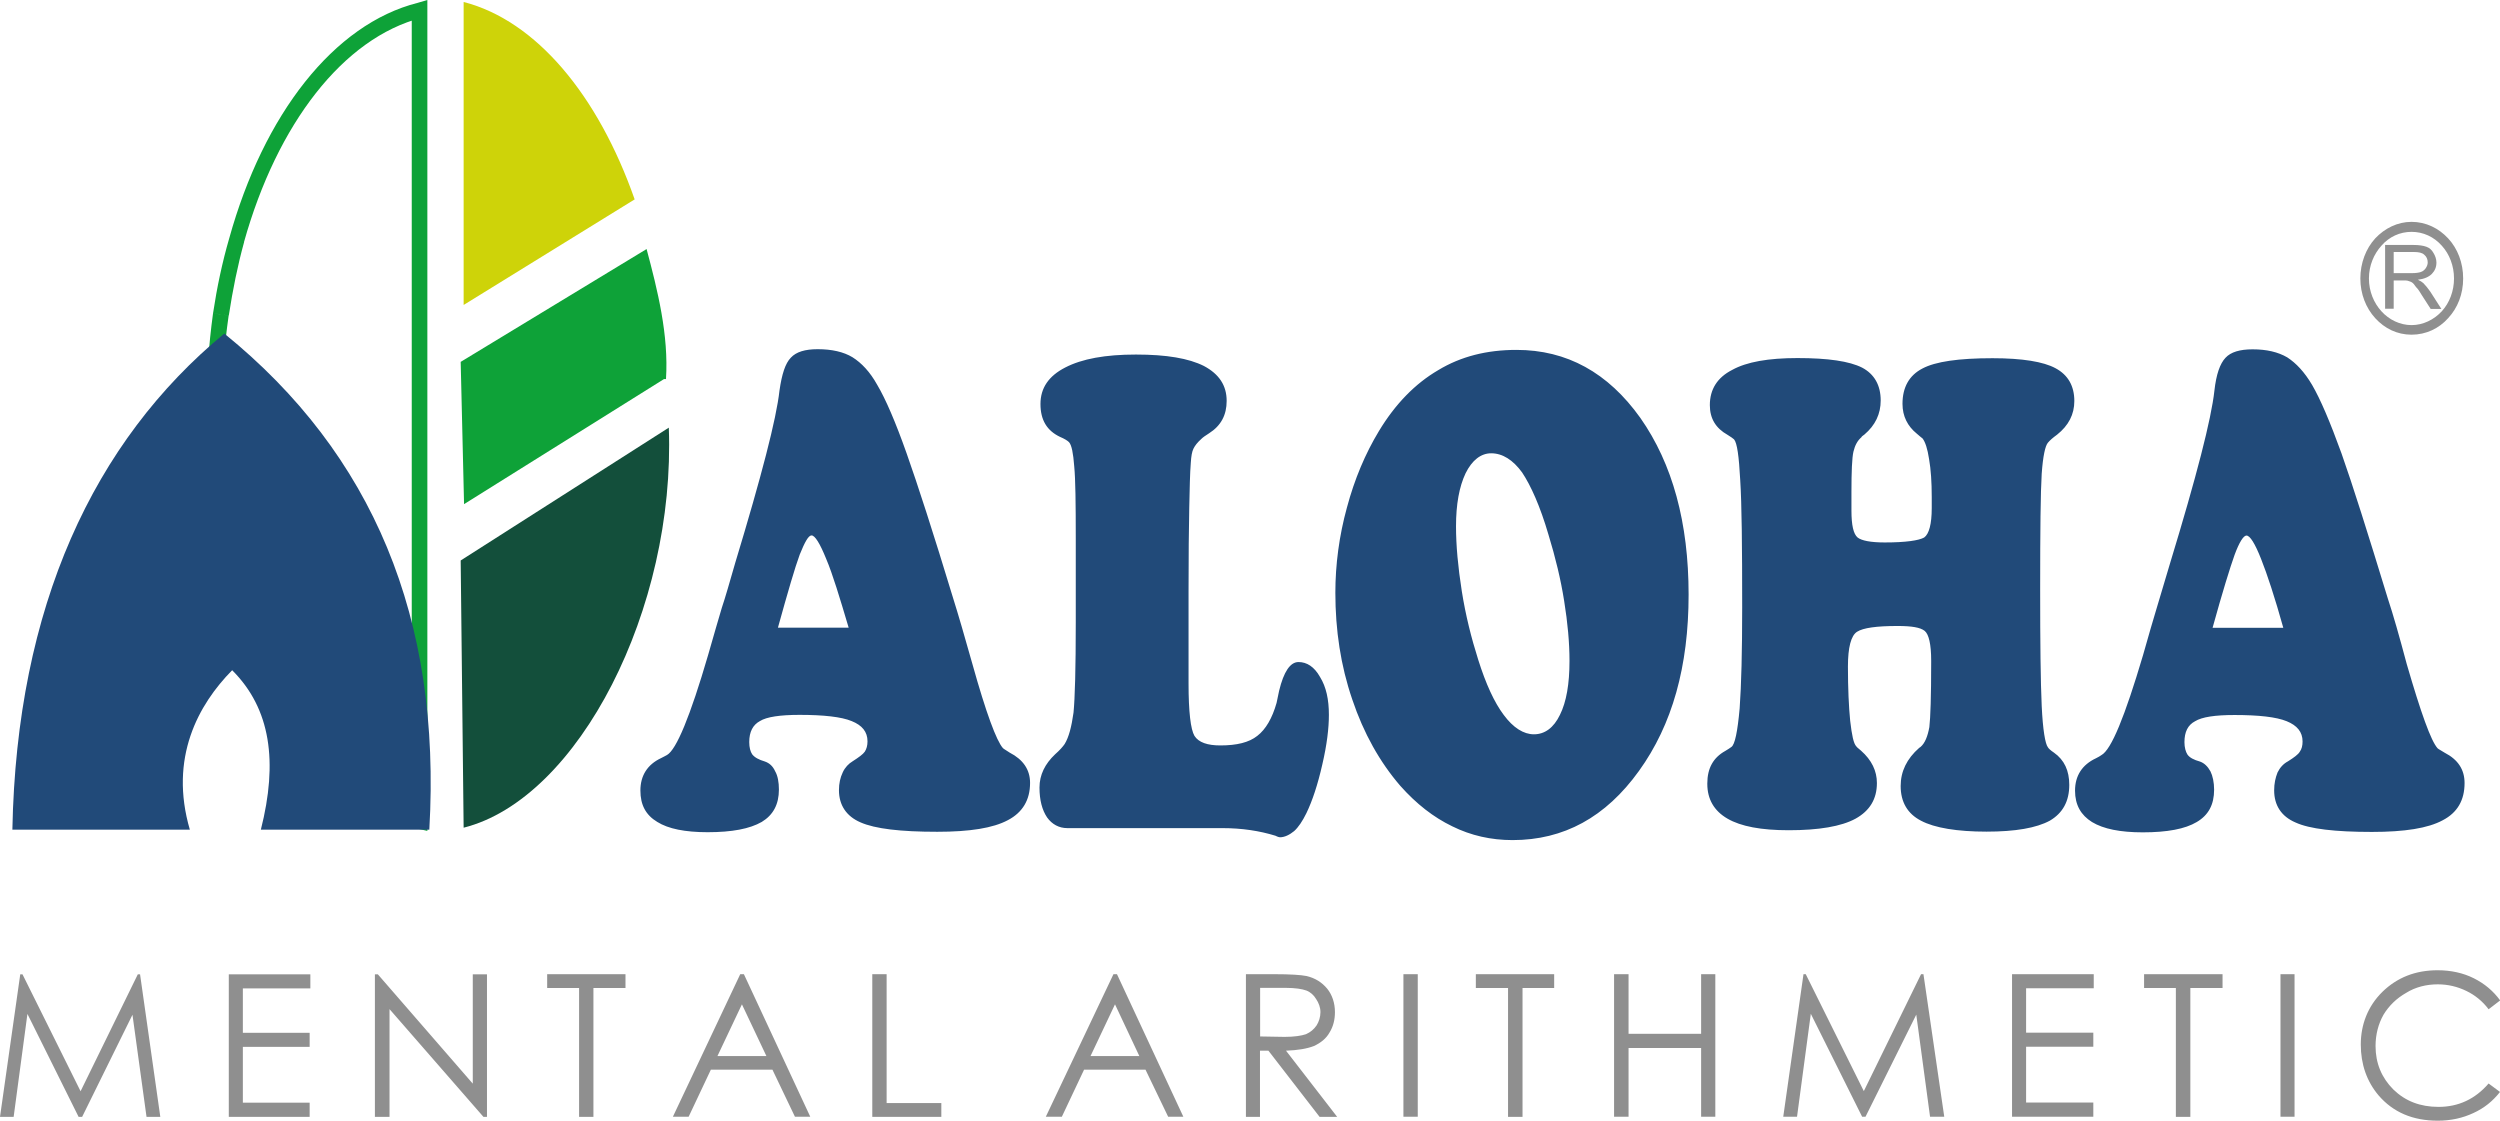
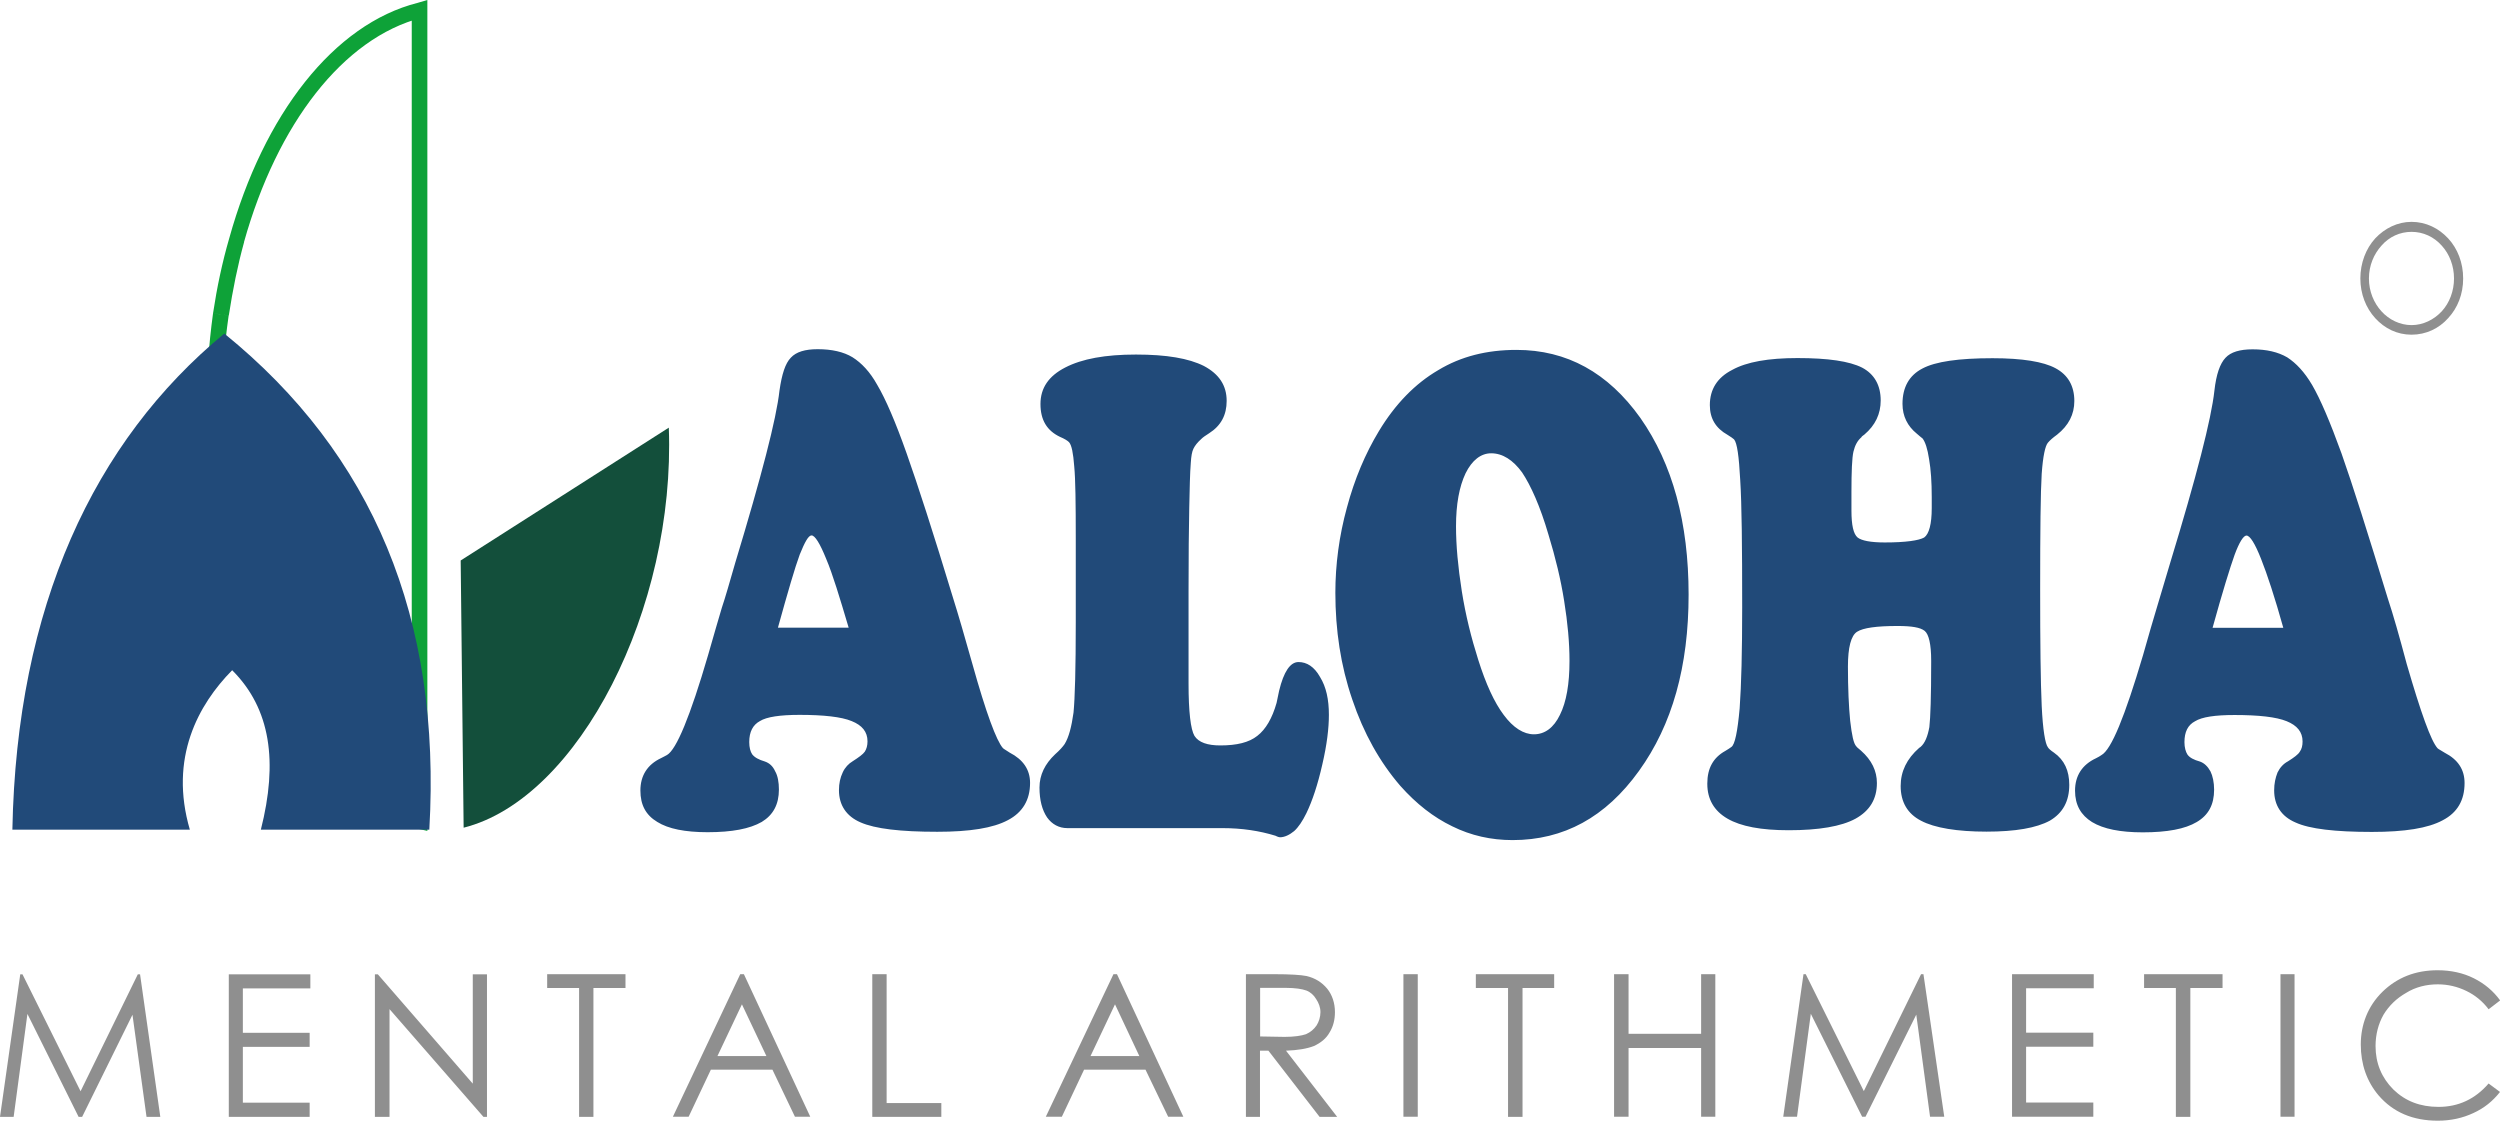
<svg xmlns="http://www.w3.org/2000/svg" width="638" height="286" viewBox="0 0 638 286" fill="none">
  <g clip-path="url(#clip0_243_128)">
    <path d="M106.621 211.444H106.514L107.016 209.467L106.621 211.444ZM106.514 211.444C102.243 210.294 97.937 208.425 93.953 205.98L96.07 202.565C99.767 204.902 103.571 206.592 107.59 207.526L106.514 211.444ZM93.953 205.98C90.041 203.464 86.273 200.337 82.649 196.634L85.556 193.866C88.857 197.281 92.374 200.229 96.07 202.565L93.953 205.98ZM82.649 196.634C64.633 177.797 52.647 144.007 52.647 105.65H56.559C56.559 142.928 68.15 175.712 85.591 193.866L82.685 196.634H82.649ZM52.647 105.614C52.647 96.663 53.257 88.036 54.37 79.948L58.353 80.523C57.205 88.647 56.523 97.023 56.523 105.614H52.611H52.647ZM54.37 79.948C55.375 73.297 56.738 66.863 58.497 60.824L62.301 61.758C60.65 67.725 59.394 73.98 58.389 80.523L54.406 79.948H54.37ZM58.497 60.824C67.289 29.189 85.161 6.147 106.621 0.719L107.59 4.529C87.601 9.706 70.734 31.562 62.265 61.794L58.461 60.859L58.497 60.824ZM106.621 0.719L109.062 0V2.624H107.088L106.621 0.683V0.719ZM109.062 209.467H105.078V2.624H109.062V209.467ZM109.062 209.467V212.056L106.621 211.48L107.088 209.503H109.062V209.467Z" fill="#0EA238" />
-     <path fill-rule="evenodd" clip-rule="evenodd" d="M161.959 50.866C152.628 24.301 136.838 5.284 118.32 0.503V77.827L161.995 50.866H161.959Z" fill="#CED309" />
-     <path fill-rule="evenodd" clip-rule="evenodd" d="M169.962 96.735C170.679 85.52 167.808 74.016 165.009 63.556L117.566 92.35L118.428 128.657L169.459 96.735H169.962Z" fill="#0EA238" />
    <path fill-rule="evenodd" clip-rule="evenodd" d="M118.32 211.229C147.676 203.824 172.438 155.294 170.679 109.137L117.566 143.036L118.32 211.265V211.229Z" fill="#134F3B" />
    <path fill-rule="evenodd" clip-rule="evenodd" d="M3.158 211.732C4.235 154.827 23.901 112.66 57.24 85.124C95.137 115.86 112.685 157.81 109.563 211.732H66.571C70.949 194.441 69.119 180.889 59.25 171.039C50.601 179.81 43.1 193.399 48.448 211.732H3.158Z" fill="#214A79" />
    <path fill-rule="evenodd" clip-rule="evenodd" d="M198.527 160.183H216.578C214.282 152.454 212.487 146.487 210.836 142.605C209.222 138.614 207.966 136.637 207.104 136.637C206.315 136.637 205.382 138.327 204.09 141.526C202.905 144.725 201.075 150.98 198.527 160.183ZM163.43 201.739C163.43 197.964 165.188 195.124 168.705 193.471C169.315 193.183 169.782 192.895 170.212 192.68C172.617 191.314 176.134 182.83 180.691 167.229C182.163 162.052 183.347 158.026 184.208 155.114C185.105 152.454 186.182 148.68 187.618 143.683C194.328 121.539 198.132 106.908 198.922 99.683C199.532 95.477 200.393 92.745 201.829 91.271C203.193 89.797 205.453 89.114 208.683 89.114C212.272 89.114 215.286 89.797 217.547 91.163C219.88 92.637 221.997 94.866 223.863 98.209C226.017 101.84 228.529 107.663 231.364 115.68C234.199 123.696 238.182 135.99 243.242 152.67C244.534 156.768 246.185 162.448 248.159 169.458C251.64 181.931 254.296 189.049 255.946 190.918C256.234 191.206 256.844 191.493 257.669 192.069C261.078 193.83 262.873 196.382 262.873 199.797C262.873 204.183 260.935 207.346 257.238 209.288C253.434 211.337 247.477 212.271 239.187 212.271C229.821 212.271 223.325 211.516 219.593 209.863C216.004 208.317 214.102 205.477 214.102 201.667C214.102 199.905 214.425 198.467 215.071 197.101C215.645 195.843 216.578 194.873 217.619 194.261C219.126 193.291 220.239 192.5 220.705 191.817C221.136 191.134 221.387 190.271 221.387 189.193C221.387 186.748 220.024 185.095 217.332 184.016C214.712 182.938 210.191 182.435 204.054 182.435C199.101 182.435 195.656 182.938 193.934 184.016C192.139 184.987 191.206 186.748 191.206 189.373C191.206 190.739 191.493 191.817 191.96 192.5C192.57 193.291 193.611 193.866 195.19 194.333C196.338 194.729 197.235 195.52 197.809 196.814C198.491 197.964 198.778 199.654 198.778 201.487C198.778 205.297 197.307 207.993 194.4 209.755C191.35 211.516 186.792 212.379 180.584 212.379C174.842 212.379 170.535 211.516 167.736 209.755C164.793 207.993 163.43 205.405 163.43 201.739ZM311.966 211.337H272.383C270.265 211.337 268.471 210.366 267.215 208.605C265.959 206.735 265.277 204.219 265.277 200.984C265.277 197.748 266.677 194.944 269.261 192.5C270.445 191.458 271.234 190.559 271.701 189.876C272.778 188.114 273.459 185.454 273.962 181.859C274.321 178.229 274.536 170.536 274.536 158.745V137.428C274.536 128.441 274.464 122.294 274.141 118.987C273.89 115.68 273.495 113.595 272.813 112.84C272.419 112.444 271.665 111.977 270.481 111.474C267.179 109.892 265.528 107.196 265.528 103.098C265.528 99 267.646 95.944 271.844 93.788C276.151 91.559 282.072 90.48 289.896 90.48C297.719 90.48 303.353 91.451 307.229 93.392C311.141 95.477 313.043 98.389 313.043 102.307C313.043 105.902 311.607 108.634 308.557 110.575C307.66 111.15 307.014 111.582 306.619 111.977C305.542 112.948 304.968 113.703 304.573 114.493C304.179 115.284 303.999 116.435 303.892 118.088C303.676 120.712 303.605 124.631 303.497 129.627C303.389 134.66 303.317 141.814 303.317 150.908V174.418C303.317 181.644 303.856 186.137 304.825 187.791C305.901 189.48 308.162 190.235 311.428 190.235C315.627 190.235 318.749 189.48 320.866 187.791C323.019 186.137 324.67 183.297 325.783 179.379C325.926 178.624 326.142 177.654 326.429 176.288C327.613 171.399 329.264 168.954 331.381 168.954C333.498 168.954 335.4 170.141 336.872 172.765C338.451 175.317 339.133 178.516 339.133 182.435C339.133 185.85 338.63 190.056 337.446 195.124C336.298 200.193 334.934 204.327 333.391 207.526C332.386 209.575 331.345 211.121 330.269 212.092C329.084 213.062 327.828 213.673 326.644 213.673C326.536 213.673 326.106 213.601 325.496 213.278C321.404 212.02 316.919 211.337 311.966 211.337ZM340.783 151.304C340.783 144.078 341.752 136.745 343.726 129.556C345.664 122.294 348.427 115.752 351.908 110C356.071 103.098 361.167 97.886 367.017 94.471C372.831 90.948 379.47 89.294 387.006 89.294C399.854 89.294 410.368 95.082 418.623 106.657C426.841 118.376 430.932 133.402 430.932 151.735C430.932 170.069 426.769 184.951 418.264 196.742C409.758 208.569 399.064 214.392 386.001 214.392C380.546 214.392 375.379 213.242 370.606 210.869C365.833 208.569 361.454 205.154 357.363 200.552C352.124 194.477 347.997 187.144 345.09 178.48C342.147 169.889 340.783 160.83 340.783 151.232M371.575 134.337C371.575 139.154 372.077 144.69 373.046 150.837C374.015 156.984 375.486 162.843 377.245 168.379C379.183 174.526 381.336 179.235 383.74 182.435C386.181 185.742 388.836 187.395 391.456 187.395C394.255 187.395 396.516 185.706 398.095 182.435C399.746 179.127 400.535 174.526 400.535 168.667C400.535 163.993 400.069 158.925 399.172 153.353C398.31 147.889 396.947 142.245 395.152 136.386C393.035 129.16 390.666 123.912 388.441 120.569C386.109 117.369 383.453 115.68 380.546 115.68C377.927 115.68 375.666 117.441 374.015 120.784C372.4 124.199 371.575 128.693 371.575 134.337ZM435.705 199.941C435.705 196.023 437.248 193.327 440.298 191.637C440.98 191.242 441.554 190.846 441.841 190.631C442.739 190.056 443.42 186.748 443.959 180.781C444.389 174.814 444.605 166.222 444.605 155.007C444.605 139.369 444.497 128.549 444.102 122.474C443.779 116.435 443.313 113.02 442.523 112.121C442.272 111.869 441.662 111.474 440.872 110.971C437.858 109.281 436.351 106.801 436.351 103.386C436.351 99.359 438.253 96.34 442.057 94.399C445.753 92.35 451.316 91.379 458.708 91.379C466.496 91.379 471.951 92.17 475.216 93.823C478.339 95.477 479.953 98.317 479.953 102.199C479.953 105.614 478.59 108.526 475.791 110.899C475.396 111.186 475.073 111.402 475.037 111.582C474.032 112.444 473.386 113.631 472.991 115.284C472.633 116.866 472.489 120.353 472.489 125.529V130.31C472.489 134.013 472.991 136.278 474.068 137.176C475.073 137.967 477.37 138.435 480.994 138.435C486.377 138.435 489.679 137.931 491.043 137.176C492.299 136.278 492.98 133.725 492.98 129.663V126.859C492.98 123.049 492.765 119.814 492.299 117.154C491.904 114.529 491.33 112.804 490.648 111.905C490.253 111.618 489.822 111.222 489.141 110.647C486.844 108.778 485.516 106.261 485.516 103.062C485.516 98.856 487.203 95.801 490.612 94.039C493.914 92.278 499.835 91.415 508.484 91.415C516.128 91.415 521.511 92.314 524.561 93.967C527.791 95.693 529.37 98.533 529.37 102.343C529.37 105.758 527.899 108.598 524.956 110.935C523.915 111.69 523.126 112.373 522.623 112.984C521.941 113.775 521.367 116.363 521.044 120.892C520.757 125.493 520.649 135.235 520.649 150.369C520.649 164.065 520.757 173.987 521.044 180.17C521.331 186.281 521.941 189.84 522.623 190.703C522.803 191.026 523.305 191.493 524.166 192.069C526.822 193.938 528.078 196.67 528.078 200.301C528.078 204.471 526.427 207.49 523.126 209.431C519.68 211.301 514.333 212.235 506.941 212.235C499.548 212.235 493.698 211.301 490.217 209.431C486.808 207.67 485.049 204.686 485.049 200.588C485.049 196.886 486.593 193.65 489.787 190.846L490.11 190.631C491.258 189.66 491.94 187.899 492.37 185.562C492.657 183.118 492.837 177.69 492.837 169.062V168.595C492.837 164.389 492.227 161.873 491.186 161.01C490.074 160.111 487.849 159.752 484.26 159.752C478.913 159.752 475.503 160.219 473.924 161.225C472.381 162.196 471.592 165.216 471.592 170.105C471.592 175.641 471.807 180.35 472.166 183.944C472.597 187.647 473.027 189.768 473.745 190.487C473.924 190.775 474.427 191.098 474.929 191.565C477.657 193.974 478.985 196.742 478.985 199.833C478.985 203.931 477.154 206.915 473.53 208.928C469.905 210.905 464.163 211.876 456.483 211.876C449.449 211.876 444.282 210.905 440.872 208.928C437.427 206.951 435.705 203.931 435.705 200.049M564.647 160.219H582.698C580.545 152.49 578.571 146.523 577.028 142.641C575.449 138.65 574.193 136.673 573.296 136.673C572.542 136.673 571.465 138.363 570.281 141.562C569.133 144.761 567.195 151.016 564.647 160.219ZM529.549 201.775C529.549 198 531.344 195.16 534.897 193.507C535.471 193.219 535.973 192.931 536.26 192.716C538.808 191.35 542.253 182.866 546.883 167.265C548.354 162.088 549.503 158.062 550.4 155.15C551.189 152.49 552.338 148.716 553.809 143.719C560.556 121.575 564.324 106.944 565.113 99.719C565.58 95.513 566.549 92.781 567.948 91.307C569.312 89.833 571.609 89.15 574.875 89.15C578.428 89.15 581.37 89.833 583.703 91.199C585.964 92.673 588.081 94.902 590.055 98.245C592.172 101.876 594.648 107.699 597.555 115.716C600.39 123.732 604.266 136.026 609.362 152.706C610.726 156.804 612.341 162.484 614.207 169.493C617.831 181.967 620.379 189.085 622.066 190.954C622.353 191.242 623.035 191.529 623.896 192.105C627.306 193.866 628.957 196.418 628.957 199.833C628.957 204.219 627.126 207.382 623.394 209.324C619.626 211.373 613.669 212.307 605.307 212.307C595.94 212.307 589.409 211.552 585.82 209.899C582.196 208.353 580.365 205.513 580.365 201.703C580.365 199.941 580.688 198.503 581.227 197.137C581.837 195.879 582.734 194.908 583.882 194.297C585.426 193.327 586.502 192.536 586.897 191.853C587.399 191.17 587.615 190.307 587.615 189.229C587.615 186.784 586.215 185.131 583.559 184.052C580.904 182.974 576.454 182.471 570.245 182.471C565.257 182.471 561.955 182.974 560.197 184.052C558.331 185.023 557.469 186.784 557.469 189.408C557.469 190.775 557.792 191.853 558.223 192.536C558.761 193.327 559.802 193.902 561.489 194.369C562.53 194.765 563.391 195.556 564.109 196.85C564.683 198 565.042 199.69 565.042 201.523C565.042 205.333 563.606 208.029 560.592 209.791C557.649 211.552 553.055 212.415 546.847 212.415C541.105 212.415 536.799 211.552 533.892 209.791C531.057 208.029 529.549 205.441 529.549 201.775Z" fill="#214A79" />
-     <path d="M608.68 78.797V62.513H615.893C617.364 62.513 618.441 62.693 619.23 62.98C620.02 63.268 620.594 63.771 621.025 64.562C621.455 65.245 621.778 66.144 621.778 67.007C621.778 68.157 621.384 69.092 620.594 69.918C619.805 70.673 618.728 71.177 617.041 71.392C617.687 71.68 618.118 71.967 618.441 72.255C619.015 72.83 619.589 73.549 620.199 74.412L623.035 78.833H620.307L618.154 75.49C617.58 74.52 617.077 73.729 616.575 73.261C616.18 72.65 615.821 72.255 615.534 72.075C615.211 71.859 614.816 71.788 614.565 71.68C614.278 71.572 613.883 71.572 613.417 71.572H610.869V78.797H608.716H608.68ZM610.833 69.703H615.534C616.503 69.703 617.293 69.595 617.795 69.415C618.369 69.235 618.764 68.84 619.051 68.445C619.374 67.941 619.553 67.474 619.553 66.971C619.553 66.18 619.266 65.497 618.656 64.993C618.118 64.49 617.221 64.311 616.037 64.311H610.869V69.667L610.833 69.703Z" fill="#8F8F8F" />
    <path d="M615.426 56.618C619.123 56.618 622.388 58.271 624.757 60.824C627.197 63.448 628.597 67.079 628.597 71.069C628.597 75.059 627.197 78.582 624.757 81.206C622.424 83.83 619.123 85.412 615.426 85.412C611.73 85.412 608.572 83.83 606.167 81.206C603.763 78.582 602.363 74.987 602.363 71.069C602.363 67.15 603.763 63.448 606.167 60.824C608.572 58.271 611.837 56.618 615.426 56.618ZM623.142 62.693C621.132 60.428 618.405 59.17 615.426 59.17C612.448 59.17 609.72 60.428 607.746 62.693C605.808 64.85 604.552 67.761 604.552 71.069C604.552 74.376 605.808 77.324 607.746 79.445C609.684 81.601 612.483 82.967 615.426 82.967C618.369 82.967 621.132 81.601 623.142 79.445C625.116 77.288 626.264 74.268 626.264 71.069C626.264 67.869 625.116 64.85 623.142 62.693Z" fill="#8F8F8F" />
    <path d="M0 285.029L5.168 248.65H5.742L20.563 278.487L35.169 248.65H35.743L40.911 285.029H37.394L33.806 258.967L20.958 285.029H20.061L6.998 258.752L3.481 285.029H0ZM58.388 248.65H79.203V252.245H61.977V263.569H79.023V267.163H61.977V281.399H79.023V285.029H58.388V248.65ZM95.675 285.029V248.65H96.428L120.652 276.546V248.65H124.277V285.029H123.38L99.407 257.529V285.029H95.711H95.675ZM139.637 252.137V248.614H159.626V252.137H151.443V285.029H147.783V252.137H139.637ZM189.843 248.614L206.781 284.993H202.87L197.128 272.987H181.409L175.739 284.993H171.72L188.909 248.614H189.807H189.843ZM189.34 256.307L183.096 269.5H195.584L189.34 256.307ZM222.572 248.614H226.268V281.507H240.228V285.029H222.607V248.65L222.572 248.614ZM285.051 248.614L301.99 284.993H298.114L292.336 272.987H276.653L270.983 284.993H266.892L284.154 248.614H285.051ZM284.548 256.307L278.304 269.5H290.757L284.548 256.307ZM317.995 248.614H325.173C329.264 248.614 331.991 248.794 333.427 249.082C335.58 249.585 337.338 250.663 338.702 252.317C339.958 253.863 340.676 255.948 340.676 258.284C340.676 260.226 340.245 261.987 339.276 263.533C338.451 265.007 337.051 266.157 335.293 266.948C333.534 267.631 331.202 268.026 328.187 268.134L341.25 285.029H336.764L323.701 268.134H321.548V285.029H317.959V248.65L317.995 248.614ZM321.584 252.137V264.503L327.828 264.611C330.269 264.611 332.135 264.324 333.283 263.928C334.431 263.425 335.329 262.67 336.01 261.663C336.585 260.729 336.979 259.542 336.979 258.284C336.979 257.098 336.549 255.948 335.867 254.941C335.293 253.971 334.431 253.18 333.391 252.784C332.278 252.389 330.592 252.101 328.008 252.101H321.584V252.137ZM358.153 248.614H361.813V284.993H358.153V248.614ZM376.635 252.137V248.614H396.624V252.137H388.549V285.029H384.853V252.137H376.635ZM411.912 248.614H415.608V263.82H434.126V248.614H437.75V284.993H434.126V267.451H415.608V284.993H411.912V248.614ZM455.084 284.993L460.251 248.614H460.826L475.647 278.451L490.253 248.614H490.863L496.174 284.993H492.55L489.033 258.931L476.078 284.993H475.216L462.118 258.716L458.601 284.993H455.12H455.084ZM513.472 248.614H534.322V252.209H517.061V263.533H534.215V267.127H517.061V281.363H534.215V284.993H513.472V248.614ZM547.17 252.137V248.614H567.195V252.137H558.977V285.029H555.28V252.137H547.17ZM581.98 248.614H585.569V284.993H581.98V248.614ZM638 255.337L635.093 257.565C633.55 255.516 631.648 253.971 629.423 252.892C627.198 251.814 624.758 251.203 622.138 251.203C619.231 251.203 616.432 251.886 614.027 253.395C611.623 254.761 609.685 256.631 608.286 258.931C606.958 261.268 606.24 264 606.24 266.948C606.24 271.333 607.783 275.036 610.798 278.056C613.848 281.003 617.616 282.477 622.317 282.477C627.377 282.477 631.648 280.5 635.093 276.51L638 278.667C636.134 281.039 633.945 282.801 631.182 284.059C628.49 285.317 625.475 286 622.138 286C615.714 286 610.726 283.843 607.029 279.565C604.015 276.007 602.472 271.621 602.472 266.552C602.472 261.484 604.266 256.775 607.998 253.108C611.731 249.477 616.396 247.608 622.066 247.608C625.475 247.608 628.598 248.291 631.325 249.657C634.052 251.023 636.277 252.892 638.036 255.301" fill="#8F8F8F" />
  </g>
  <defs>
    <clipPath id="clip0_243_128">
      <rect width="638" height="286" fill="white" />
    </clipPath>
  </defs>
</svg>